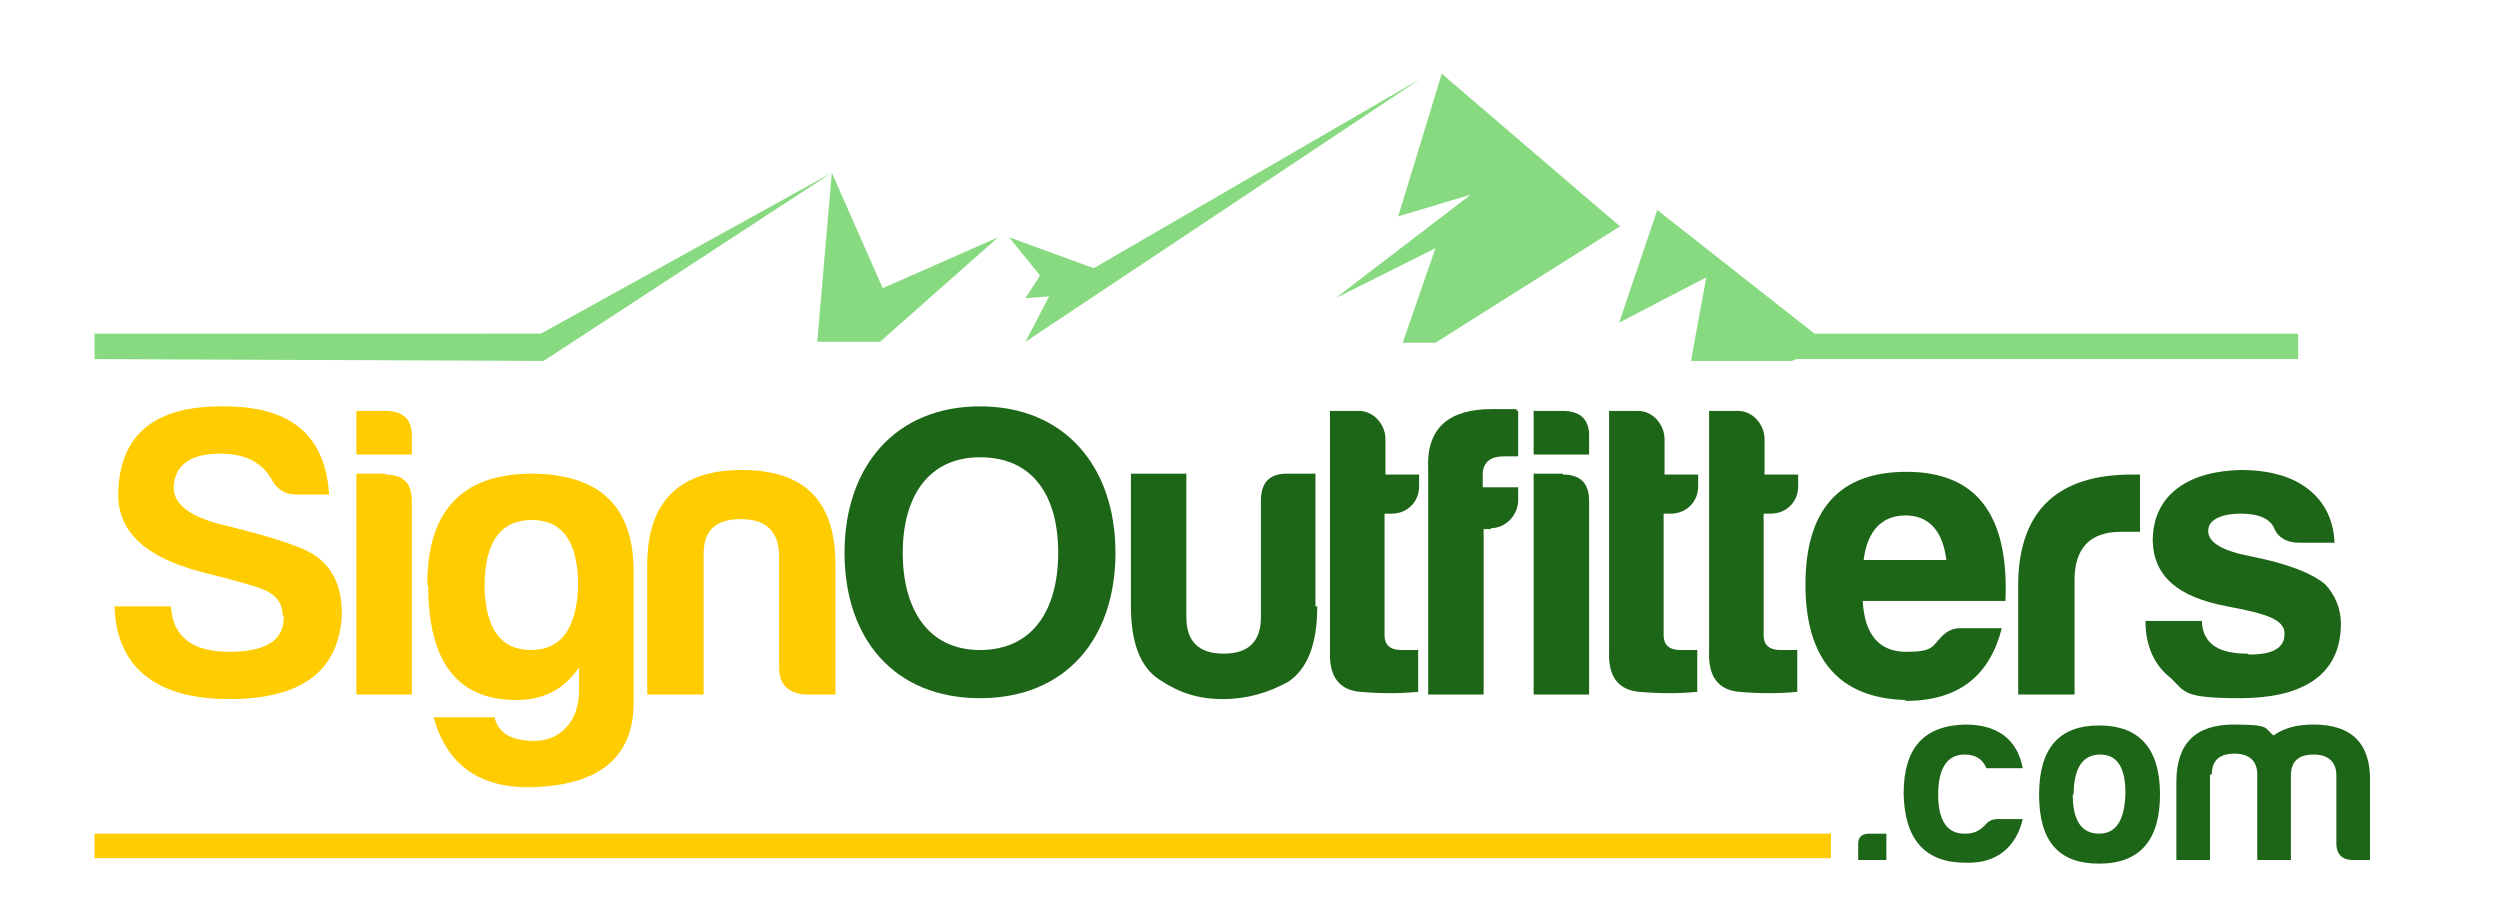
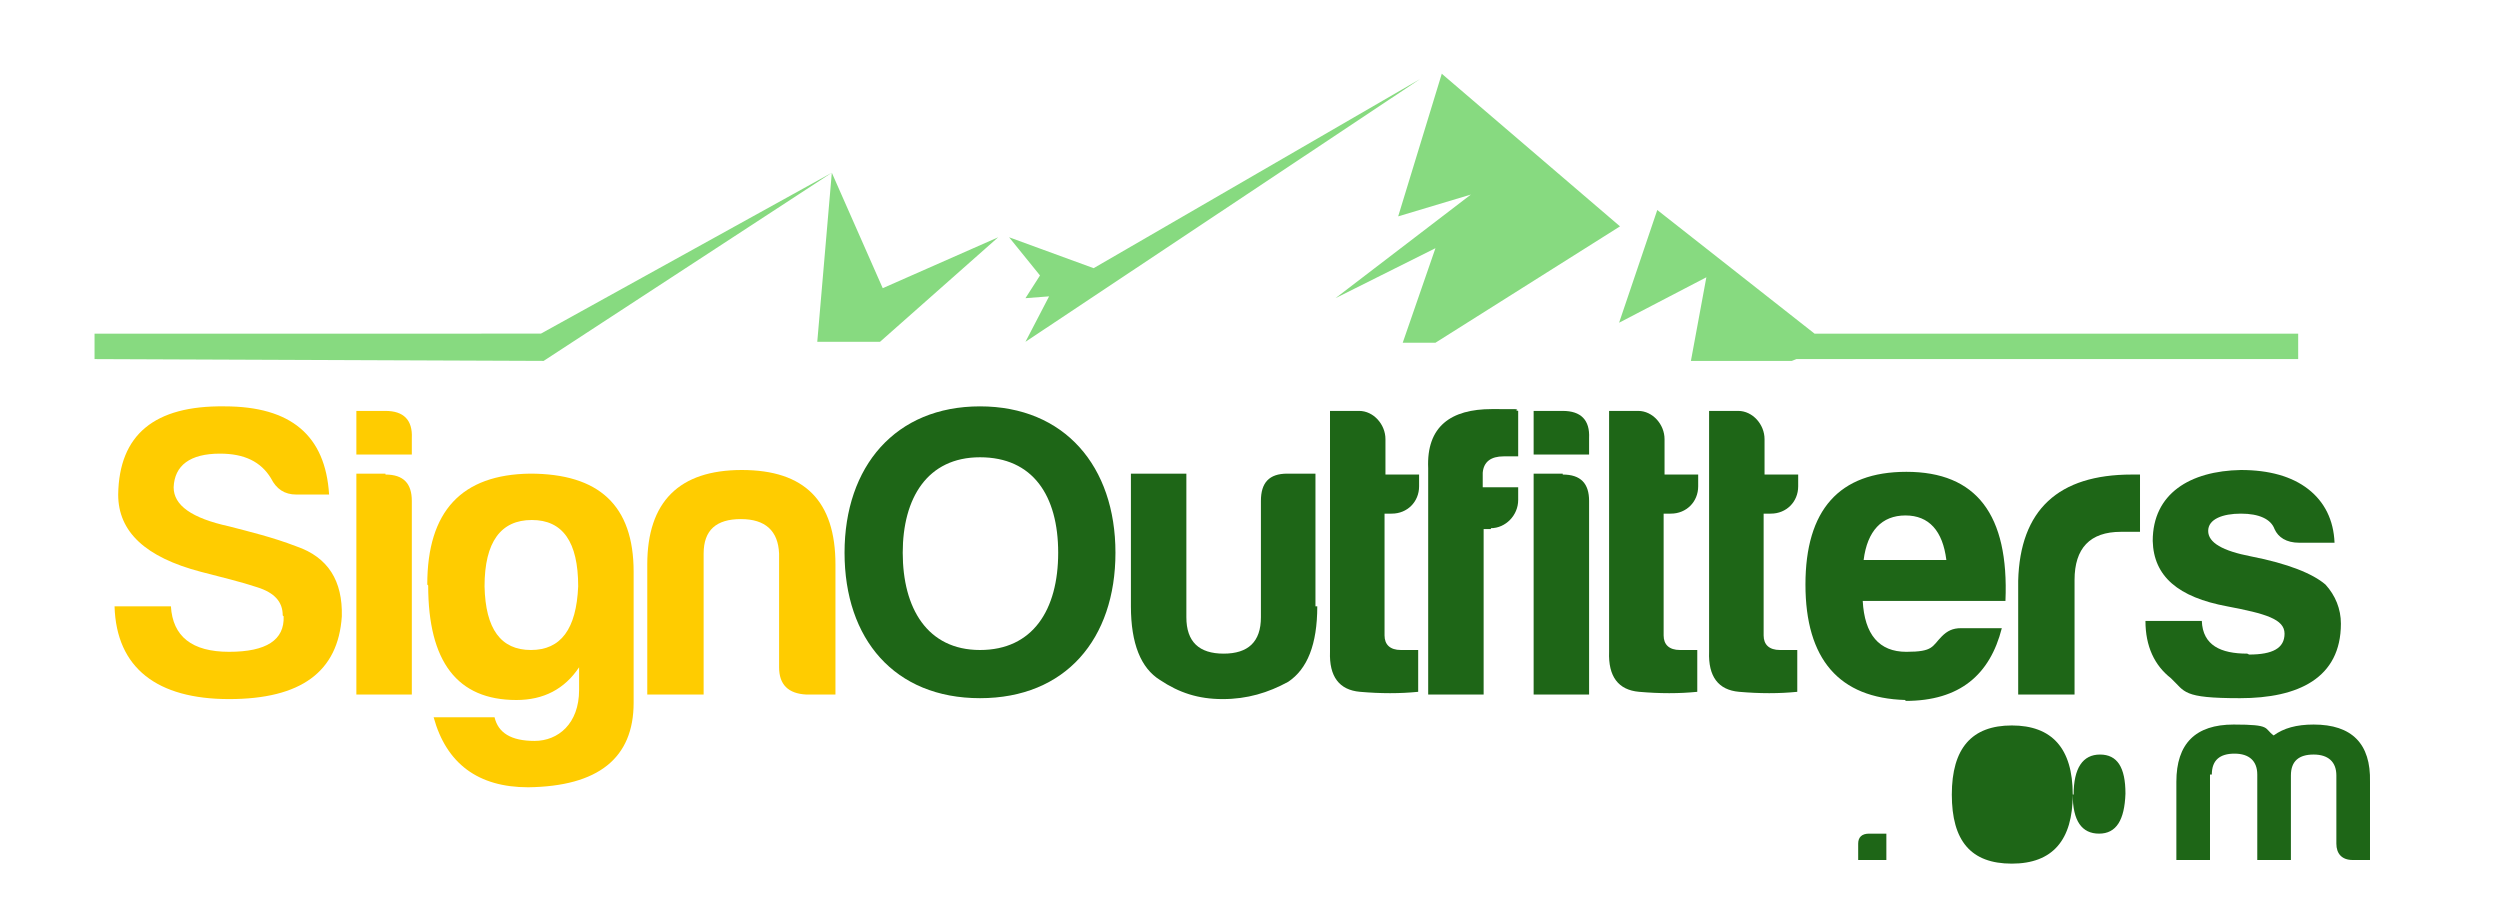
<svg xmlns="http://www.w3.org/2000/svg" id="Layer_1" version="1.1" viewBox="0 0 275 100">
  <defs>
    <style>
      .st0 {
        fill: #fc0;
      }

      .st1 {
        fill: none;
      }

      .st2 {
        fill: #87da80;
      }

      .st3 {
        fill: #1e6617;
      }
    </style>
  </defs>
  <path class="st3" d="M207.5,91.7v2.9h-3.1v-1.8c0-.7.4-1.1,1.2-1.1h1.9" />
-   <path class="st3" d="M216.2,94.9c-4.4,0-6.7-2.5-6.8-7.6,0-5,2.2-7.5,6.8-7.6,3.5,0,5.7,1.6,6.3,4.8h-4c-.4-1-1.2-1.5-2.4-1.5-1.9,0-2.9,1.5-2.9,4.4s1,4.4,3.1,4.3c.9,0,1.6-.4,2.2-1.1.4-.4.8-.5,1.2-.5h2.8c-.7,3-2.8,4.9-6.2,4.8" />
-   <path class="st3" d="M228,87.4c0,2.9,1,4.3,2.9,4.3s2.8-1.5,2.9-4.4c0-2.9-.9-4.3-2.8-4.3s-2.9,1.5-2.9,4.4h0ZM237.6,87.4c0,5-2.2,7.6-6.7,7.6s-6.6-2.5-6.6-7.6,2.2-7.6,6.6-7.6,6.7,2.5,6.7,7.6" />
+   <path class="st3" d="M228,87.4c0,2.9,1,4.3,2.9,4.3s2.8-1.5,2.9-4.4c0-2.9-.9-4.3-2.8-4.3s-2.9,1.5-2.9,4.4h0Zc0,5-2.2,7.6-6.7,7.6s-6.6-2.5-6.6-7.6,2.2-7.6,6.6-7.6,6.7,2.5,6.7,7.6" />
  <path class="st3" d="M243.1,85.2v9.4h-3.7v-8.6c0-4.2,2.1-6.3,6.3-6.3s3.3.4,4.4,1.2c1.1-.8,2.5-1.2,4.4-1.2,4.2,0,6.3,2.1,6.2,6.3v8.6h-1.9c-1.2,0-1.8-.7-1.8-1.8v-7.5c0-1.5-.9-2.3-2.5-2.3s-2.5.7-2.5,2.3v9.3h-3.7v-9.4c0-1.5-.9-2.3-2.5-2.3s-2.5.7-2.5,2.3" />
  <path class="st0" d="M31.1,67.7c0-1.5-.9-2.5-2.8-3.1-1.8-.6-3.9-1.1-6.2-1.7-6.1-1.6-9.1-4.4-9.1-8.5.1-6.6,4-9.8,11.7-9.7,7.3,0,11.1,3.2,11.5,9.7h-3.6c-1.3,0-2.2-.6-2.8-1.8-1.1-1.8-2.9-2.7-5.6-2.7-3.3,0-5,1.3-5.1,3.7,0,2,2,3.4,6.1,4.3,2.3.6,4.8,1.2,7.4,2.2,3.5,1.2,5.1,3.8,5,7.7-.4,6.1-4.5,9.1-12.4,9.1s-12.4-3.4-12.6-10.2h6.2c.2,3.3,2.3,5,6.4,5s6.1-1.3,6-3.9" />
  <path class="st0" d="M42.4,52.2c2,0,2.9,1,2.9,2.9v21.3h-6.1v-24.3h3.2ZM42.4,45.2c2,0,3,1,2.9,3v1.8h-6.1v-4.8h3.2" />
  <path class="st0" d="M63.6,64.5c0-4.9-1.7-7.3-5.1-7.3s-5.2,2.4-5.2,7.3c.1,4.7,1.8,7,5.1,7s5-2.3,5.2-7h0ZM47,64.3c0-8.1,3.8-12.1,11.3-12.2,7.6,0,11.4,3.5,11.4,10.8v14.4c0,6.1-3.9,9.2-11.6,9.3-5.5,0-9-2.6-10.4-7.7h6.7c.4,1.7,1.8,2.6,4.4,2.6s4.9-1.9,4.9-5.6c0,0,0,0,0-2.5-1.6,2.4-3.9,3.6-6.9,3.6-6.5,0-9.7-4.2-9.7-12.6" />
  <path class="st0" d="M88.7,76.4c-2-.1-3-1.1-3-3v-12.5c-.1-2.5-1.5-3.8-4.2-3.8s-4.1,1.2-4.1,3.8v15.5h-6.2v-14.3c0-6.9,3.5-10.4,10.4-10.4s10.3,3.4,10.3,10.4v14.3h-3.1" />
  <path class="st3" d="M99.3,60.8c0,6.1,2.7,10.7,8.5,10.7s8.6-4.4,8.6-10.7-2.8-10.5-8.6-10.5-8.5,4.5-8.5,10.5h0ZM92.9,60.8c0-9.5,5.6-16.1,14.9-16.1s14.9,6.6,14.9,16.1-5.5,16-14.9,16-14.9-6.5-14.9-16" />
  <path class="st3" d="M144.9,66.7c0,4.2-1.1,6.9-3.2,8.3-2.2,1.2-4.5,1.9-7.2,1.9s-4.8-.7-6.9-2.1c-2.1-1.3-3.2-4-3.2-8.1v-14.6h6.1v15.8c0,2.7,1.4,4,4.1,4s4.1-1.3,4.1-4v-12.8c0-2,.9-3,2.9-3h3.1v14.6" />
  <path class="st3" d="M152.9,56.5h-.6v13.4c0,1,.6,1.6,1.8,1.6h1.9v4.6c-2,.2-4.1.2-6.4,0-2.3-.2-3.4-1.7-3.3-4.4v-26.5h3.2c1.6,0,2.9,1.5,2.9,3.1v3.9h3.7v1.3c0,1.7-1.3,3-3,3" />
  <path class="st3" d="M164,58.2h-.8v18.2h-6.1v-24.9c-.2-4.6,2.5-6.5,7-6.5s2,0,2.9.2v5h-1.6c-1.4,0-2.2.6-2.3,1.8v1.6h3.9v1.4c0,1.7-1.4,3.1-3,3.1" />
  <path class="st3" d="M171.9,52.2c2,0,2.9,1,2.9,2.9v21.3h-6.1v-24.3h3.2ZM171.9,45.2c2,0,3,1,2.9,3v1.8h-6.1v-4.8h3.2" />
  <path class="st3" d="M183.6,56.5h-.6v13.4c0,1,.6,1.6,1.8,1.6h1.9v4.6c-2,.2-4.1.2-6.4,0-2.3-.2-3.4-1.7-3.3-4.4v-26.5h3.2c1.6,0,2.9,1.5,2.9,3.1v3.9h3.7v1.3c0,1.7-1.3,3-3,3" />
  <path class="st3" d="M194.6,56.5h-.6v13.4c0,1,.6,1.6,1.8,1.6h1.9v4.6c-2,.2-4.1.2-6.4,0-2.3-.2-3.4-1.7-3.3-4.4v-26.5h3.2c1.6,0,2.9,1.5,2.9,3.1v3.9h3.7v1.3c0,1.7-1.3,3-3,3" />
  <path class="st3" d="M205,61.6h9.1c-.4-3.2-1.9-4.9-4.5-4.9s-4.2,1.7-4.6,4.9h0ZM209.6,77c-7.3-.2-11-4.5-11-12.7s3.7-12.4,11.1-12.4c7.7,0,11.3,4.7,10.9,14.2h-15.7c.2,3.7,1.8,5.6,4.8,5.6s2.8-.6,3.9-1.7c.6-.6,1.2-.9,2.1-.9h4.5c-1.3,5.1-4.6,8-10.6,8" />
  <path class="st3" d="M222,63.9c.2-7.8,4.4-11.7,12.5-11.7h.9v6.3h-2.1c-3.4,0-5.1,1.8-5.1,5.3v12.6h-6.2v-12.5" />
  <path class="st3" d="M247.4,72c2.6,0,3.9-.7,3.9-2.3s-2.1-2.2-6.3-3c-5.4-1-8.1-3.3-8.2-7.2,0-5.2,4.1-7.7,9.7-7.8,3.1,0,5.6.7,7.4,2.1,1.8,1.4,2.8,3.4,2.9,5.9h-3.9c-1.4,0-2.3-.6-2.7-1.5-.4-1.1-1.7-1.7-3.7-1.7s-3.6.6-3.6,1.9,1.6,2.2,4.7,2.8c4.1.8,6.8,1.9,8.2,3.1,1.1,1.2,1.7,2.7,1.7,4.3,0,6-4.7,8.2-11.1,8.2s-6-.7-7.6-2.2c-1.8-1.4-2.8-3.5-2.8-6.3h6.2c.1,2.7,2.1,3.6,5,3.6" />
  <path class="st2" d="M97.1,31.7l12.7-5.6-13,11.5h-6.9l1.6-18.6,5.6,12.7ZM156.2,8.7l-35.9,20.8-9.3-3.4,3.4,4.2-1.6,2.5,2.6-.2-2.6,5,43.4-28.9ZM158.6,8.1l-4.8,15.7,8-2.4-14.9,11.4,11-5.5-3.6,10.4h3.6l20.3-12.8-19.5-16.7ZM10.4,36.7v2.8l49.4.2h0s31.7-20.7,31.7-20.7l-32,17.7H10.4ZM252.7,36.7h-53.1l-17.3-13.6-4.2,12.4,9.6-5-1.7,9.2h11.1l.5-.2h55.2v-2.8Z" />
-   <polygon class="st0" points="10.4 94.4 201.4 94.4 201.4 91.7 10.4 91.7 10.4 94.4 10.4 94.4" />
  <rect class="st1" width="275" height="100" />
</svg>